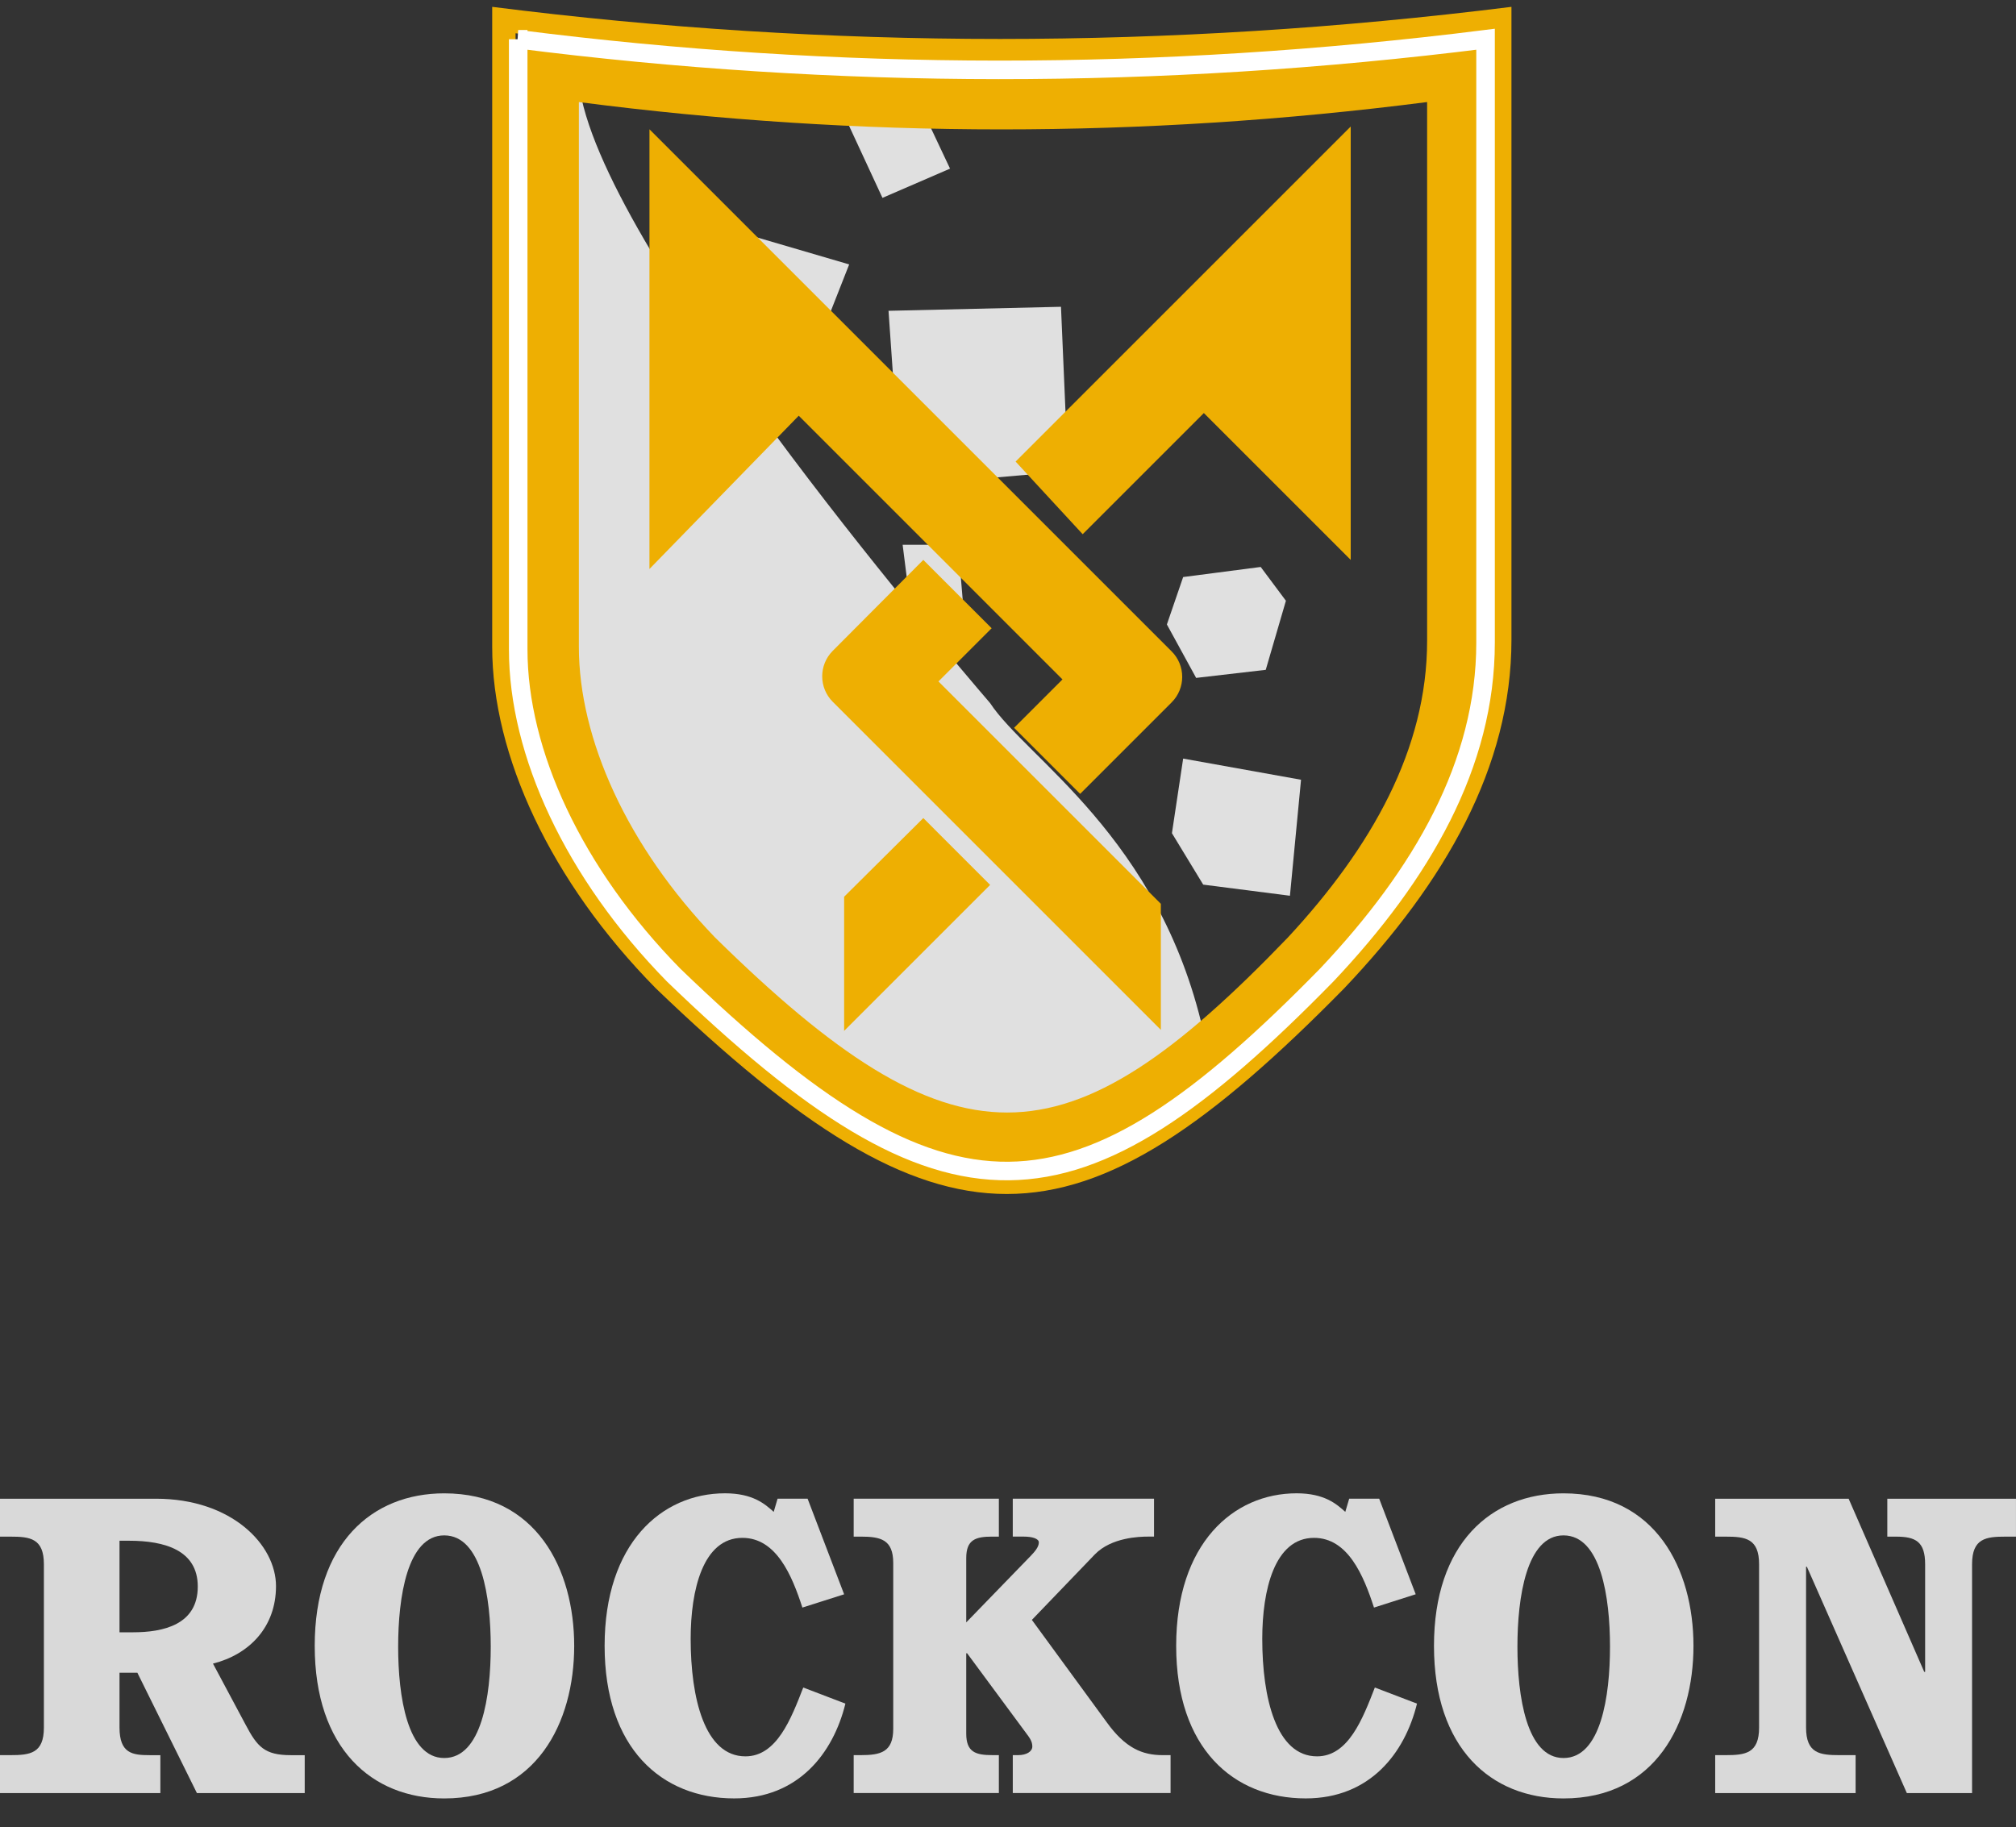
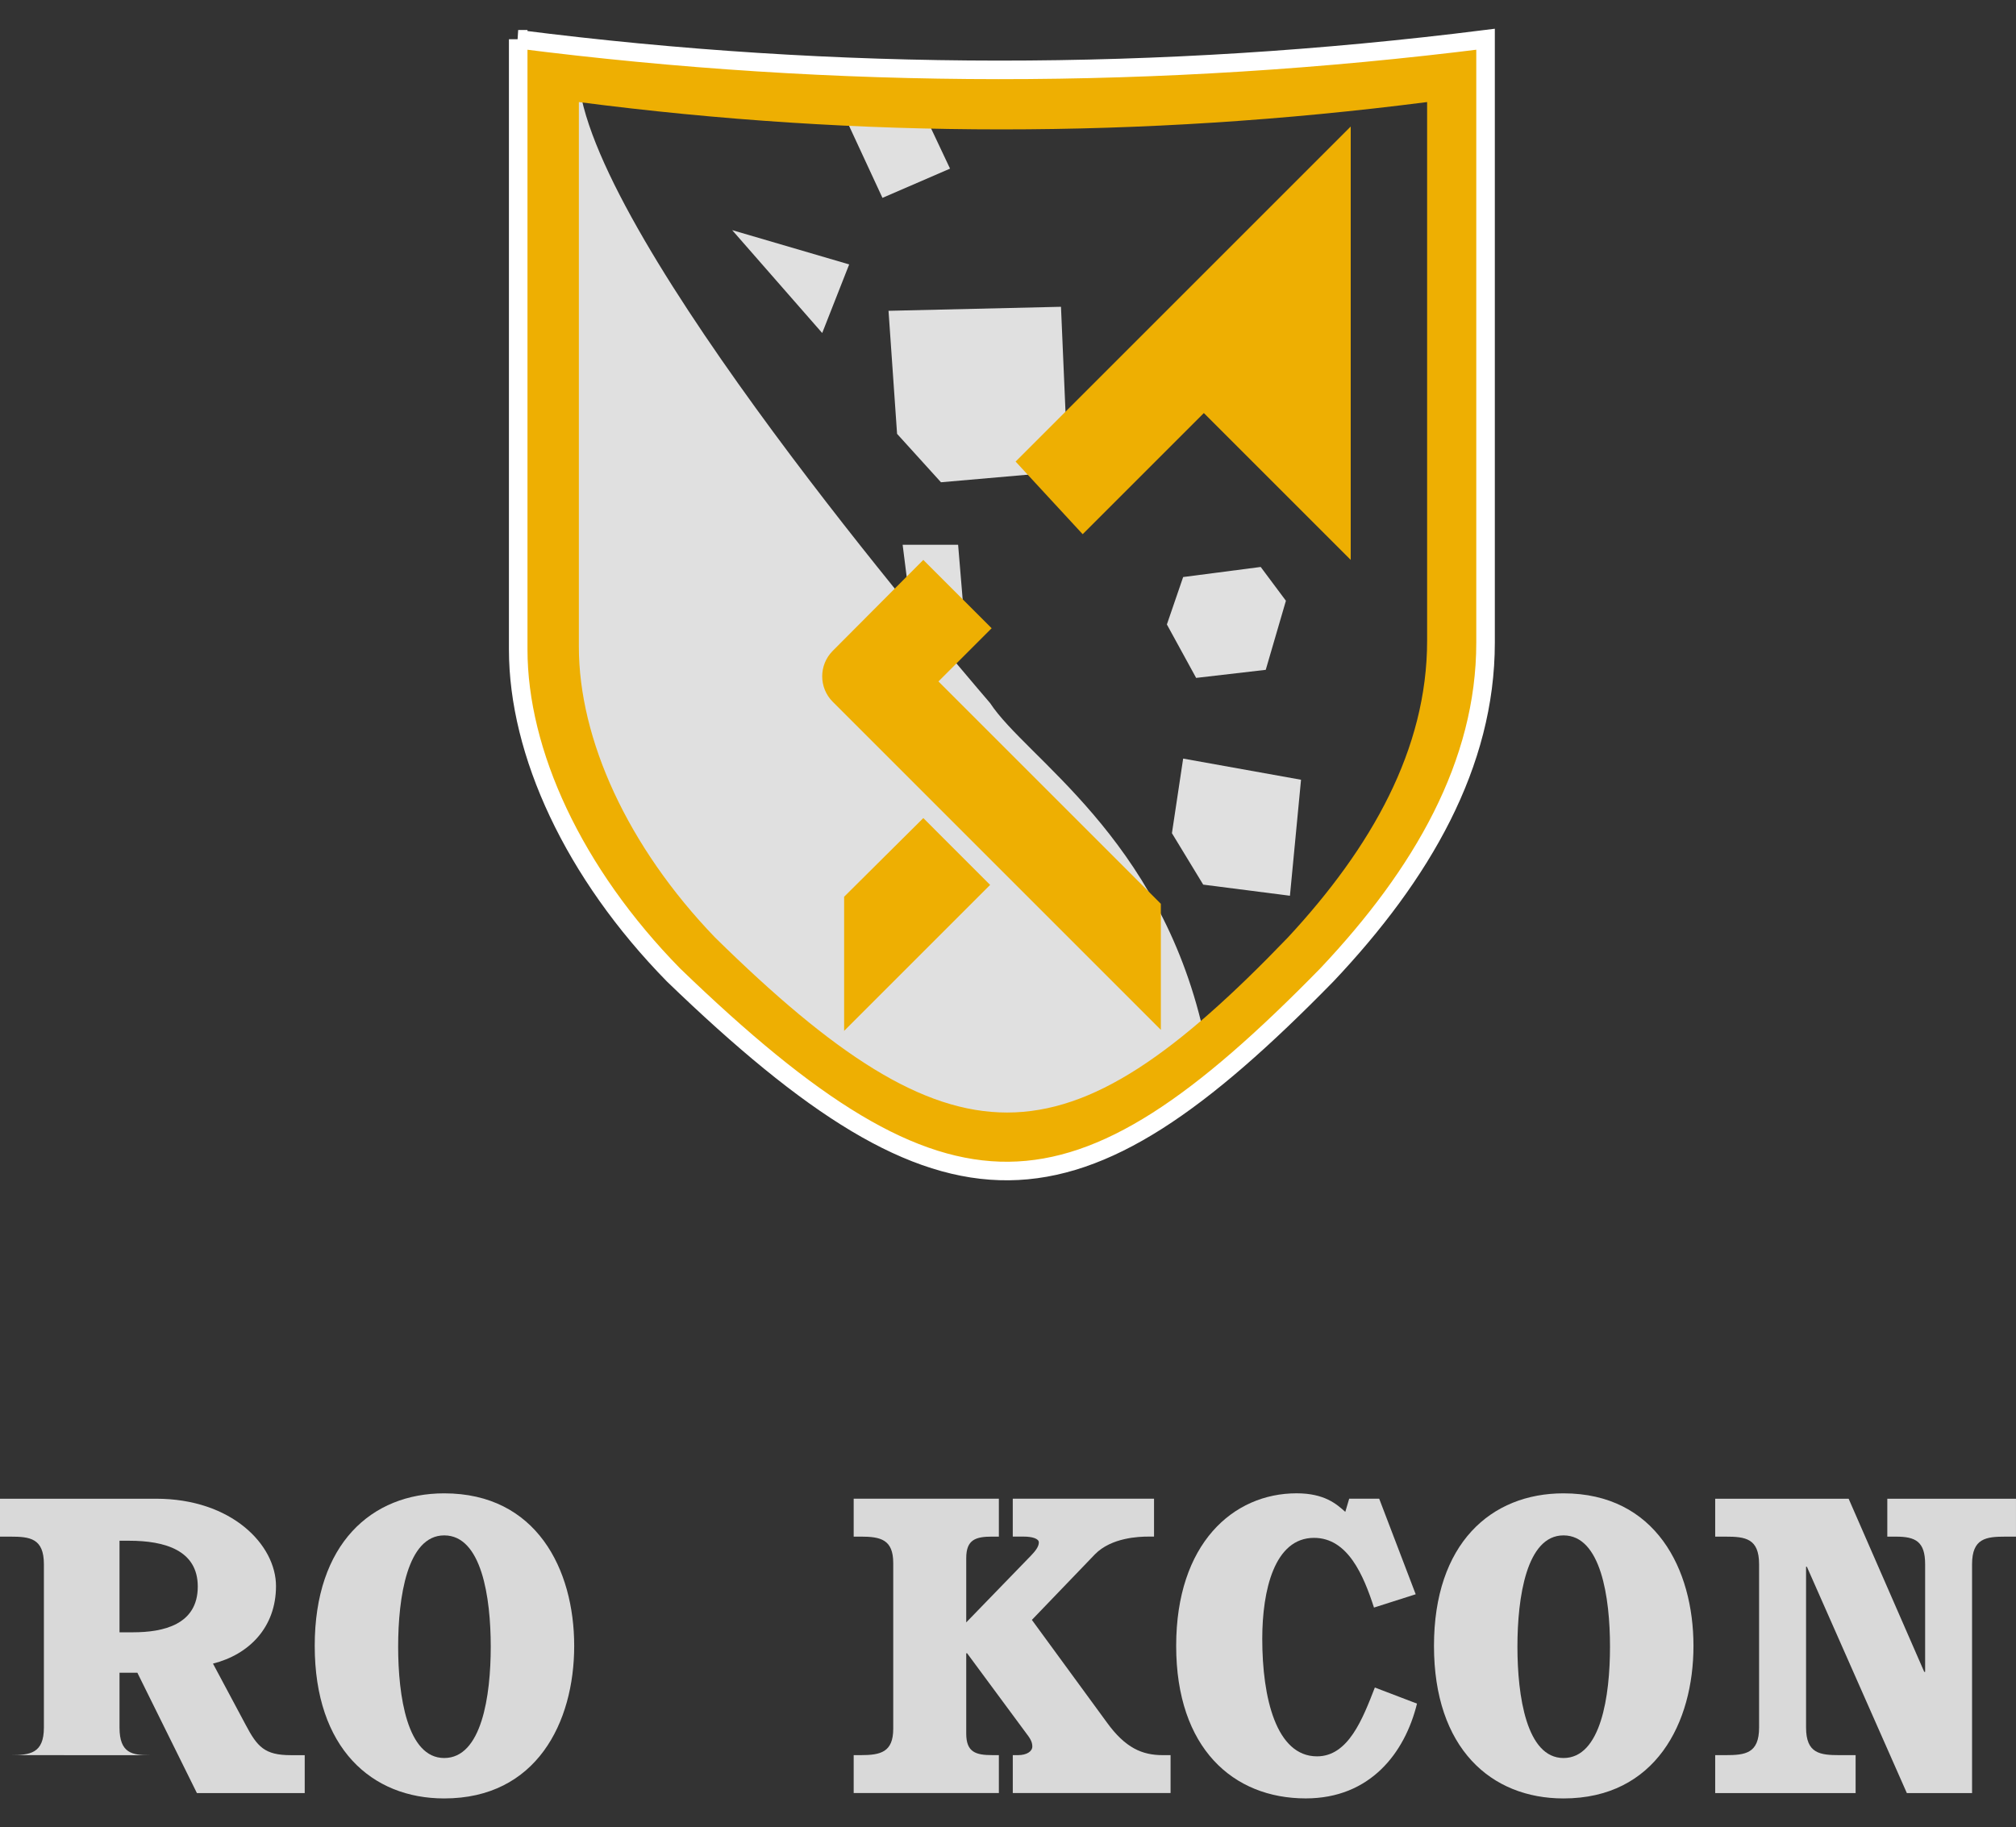
<svg xmlns="http://www.w3.org/2000/svg" xmlns:xlink="http://www.w3.org/1999/xlink" version="1.1" id="图层_1" x="0px" y="0px" width="108.666px" height="98.5px" viewBox="0 0 108.666 98.5" enable-background="new 0 0 108.666 98.5" xml:space="preserve">
  <rect x="0" y="0" width="108.666" height="98.5" fill="#333333" stroke="none" />
  <g>
    <defs>
      <rect id="SVGID_1_" x="-193" y="-346.39" width="595.276" height="841.89" />
    </defs>
    <clipPath id="SVGID_2_">
      <use xlink:href="#SVGID_1_" overflow="visible" />
    </clipPath>
-     <path clip-path="url(#SVGID_2_)" fill="#EEAF02" d="M80.21,1.792v32.696c0,5.911-2.833,11.771-8.662,17.917   c-7.471,7.602-12.479,10.703-17.282,10.703c-2.471,0-5.077-0.841-7.967-2.572c-2.863-1.714-6.061-4.305-10.064-8.151   c-2.657-2.702-4.832-5.752-6.288-8.823c-1.411-2.975-2.157-5.979-2.157-8.687V1.794c8.645,1.04,17.421,1.566,26.111,1.566   C62.599,3.361,71.441,2.833,80.21,1.792 M81.47,0.369C72.215,1.527,63.026,2.1,53.902,2.1c-9.189,0-18.313-0.582-27.372-1.731   v34.505c0,5.836,3.136,12.634,8.819,18.407c7.748,7.447,13.42,11.088,18.917,11.088c5.581,0,10.981-3.753,18.189-11.088   c5.419-5.71,9.015-11.929,9.015-18.792V0.369z" />
    <path clip-path="url(#SVGID_2_)" fill="#E0E0E0" d="M31.202,4.47c1.033,8.699,19.518,30.336,22.168,33.436   c1.953,2.979,9.087,7.174,11.485,17.669l-7.502,5.165l-9.324-1.305l-10.683-8.427L30.06,37.144l-0.272-18.213l0.761-14.244   L31.202,4.47z" />
    <polygon clip-path="url(#SVGID_2_)" fill="#E0E0E0" points="45.5,6.209 47.566,10.667 51.209,9.091 49.85,6.209  " />
    <polygon clip-path="url(#SVGID_2_)" fill="#E0E0E0" points="39.466,12.407 45.772,14.255 44.318,17.953  " />
    <polygon clip-path="url(#SVGID_2_)" fill="#E0E0E0" points="47.893,16.756 57.189,16.539 57.57,25.401 50.72,25.999 48.354,23.389     " />
    <polygon clip-path="url(#SVGID_2_)" fill="#E0E0E0" points="62.897,33.665 63.774,31.109 67.954,30.565 69.313,32.387    68.226,36.111 64.474,36.546  " />
    <polygon clip-path="url(#SVGID_2_)" fill="#E0E0E0" points="63.774,40.896 70.128,42.037 69.53,48.29 64.855,47.691 63.169,44.918     " />
    <polygon clip-path="url(#SVGID_2_)" fill="#E0E0E0" points="48.654,29.37 51.644,29.37 51.916,32.628 49.034,32.387  " />
    <path clip-path="url(#SVGID_2_)" fill="#EEAF02" d="M76.924,5.502v29.042c0,5.841-2.993,11.134-7.503,15.995   c-5.998,6.243-10.493,9.438-15.137,9.438c-4.575,0-9.295-3.099-15.743-9.438c-4.729-4.913-7.339-10.7-7.339-15.667V5.502   c7.539,0.979,15.132,1.474,22.78,1.474C61.575,6.977,69.222,6.489,76.924,5.502 M28.32,2.223v3.28v29.37   c0,5.85,2.969,12.289,8.145,17.667l0.028,0.028l0.028,0.028c7.416,7.291,12.562,10.265,17.763,10.265   c2.835,0,5.655-0.928,8.621-2.836c2.504-1.612,5.236-3.991,8.595-7.487l0.018-0.018l0.017-0.019c5.566-6,8.271-11.873,8.271-17.955   V5.502V2.229l-3.247,0.416C69.04,3.607,61.444,4.095,53.981,4.095c-7.461,0-15-0.488-22.409-1.45L28.32,2.223z" />
    <path clip-path="url(#SVGID_2_)" fill="none" stroke="#FFFFFF" stroke-miterlimit="10" d="M27.931,2.116   c17.134,2.186,34.512,2.217,52.143,0v32.529c0,6.542-3.413,12.471-8.556,17.915c-13.578,13.88-20.398,14.308-35.216,0   c-5.394-5.503-8.37-11.984-8.37-17.548V2.116z" />
-     <path clip-path="url(#SVGID_2_)" fill="#EEAF02" d="M35.007,30.674V6.97l28.147,28.147c0.759,0.759,0.759,1.989,0,2.748   l-4.933,4.933l-3.561-3.561l2.609-2.609L43.054,22.411L35.007,30.674z" />
    <polygon clip-path="url(#SVGID_2_)" fill="#EEAF02" points="49.768,44.103 53.37,47.705 45.5,55.575 45.5,48.344  " />
    <polygon clip-path="url(#SVGID_2_)" fill="#EEAF02" points="54.743,24.884 72.806,6.821 72.806,30.185 64.889,22.268    58.358,28.799  " />
    <path clip-path="url(#SVGID_2_)" fill="#EEAF02" d="M49.768,30.185l3.684,3.684l-2.868,2.868l11.988,11.988v6.796L44.887,37.835   c-0.757-0.758-0.759-1.985-0.003-2.745L49.768,30.185z" />
  </g>
  <g>
-     <path fill="#D9D9D9" d="M0,94.621h0.562c1.055,0,1.804-0.09,1.804-1.488V84.33c0-1.399-0.749-1.489-1.804-1.489H0v-2.044h8.411   c4.078,0,6.466,2.487,6.466,4.711c0,2.223-1.452,3.688-3.397,4.178l1.758,3.292c0.631,1.198,1.03,1.644,2.437,1.644h0.75v2.044   h-5.811l-3.21-6.489H6.442v2.957c0,1.398,0.704,1.488,1.617,1.488h0.585v2.044H0V94.621z M7.169,87.998   c1.617,0,3.491-0.4,3.491-2.466c0-1.96-1.781-2.47-3.703-2.47H6.442v4.936H7.169z" />
+     <path fill="#D9D9D9" d="M0,94.621h0.562c1.055,0,1.804-0.09,1.804-1.488V84.33c0-1.399-0.749-1.489-1.804-1.489H0v-2.044h8.411   c4.078,0,6.466,2.487,6.466,4.711c0,2.223-1.452,3.688-3.397,4.178l1.758,3.292c0.631,1.198,1.03,1.644,2.437,1.644h0.75v2.044   h-5.811l-3.21-6.489H6.442v2.957c0,1.398,0.704,1.488,1.617,1.488h0.585H0V94.621z M7.169,87.998   c1.617,0,3.491-0.4,3.491-2.466c0-1.96-1.781-2.47-3.703-2.47H6.442v4.936H7.169z" />
    <path fill="#D9D9D9" d="M23.944,80.507c4.968,0,7.006,4.09,7.006,8.224c0,4.136-2.038,8.224-7.006,8.224   c-3.912,0-6.98-2.711-6.98-8.224C16.963,83.22,20.032,80.507,23.944,80.507z M23.944,94.776c2.016,0,2.508-3.333,2.508-6.001   c0-2.667-0.493-6.001-2.508-6.001c-1.991,0-2.483,3.334-2.483,6.001C21.461,91.443,21.953,94.776,23.944,94.776z" />
-     <path fill="#D9D9D9" d="M43.25,86.665c-0.561-1.734-1.405-3.758-3.234-3.758c-2.131,0-2.788,2.822-2.788,5.444   c0,3.179,0.75,6.335,2.952,6.335c1.688,0,2.46-2.021,3.117-3.711l2.272,0.868c-0.656,2.667-2.53,5.11-5.997,5.11   c-3.914,0-6.982-2.711-6.982-8.224c0-5.511,3.068-8.224,6.489-8.224c1.5,0,2.156,0.578,2.625,1.001l0.209-0.711h1.618L45.5,85.95   L43.25,86.665z" />
    <path fill="#D9D9D9" d="M46.015,94.621h0.374c1.078,0,1.758-0.158,1.758-1.423v-8.935c0-1.268-0.68-1.423-1.758-1.423h-0.374   v-2.044h7.826v2.044h-0.353c-0.89,0-1.406,0.155-1.406,1.157v3.468l3.492-3.603c0.212-0.223,0.421-0.467,0.421-0.71   c0-0.201-0.351-0.313-0.82-0.313h-0.585v-2.044h7.614v2.044h-0.304c-0.493,0-1.992,0.046-2.882,0.956L55.62,87.33l4.031,5.513   c1.008,1.4,1.921,1.778,3.023,1.778h0.422v2.044h-8.505v-2.044h0.28c0.47,0,0.773-0.2,0.773-0.467s-0.14-0.467-0.329-0.713   l-3.185-4.311h-0.048v4.333c0,0.999,0.516,1.157,1.406,1.157h0.353v2.044h-7.826V94.621z" />
    <path fill="#D9D9D9" d="M74.06,86.665c-0.562-1.734-1.406-3.758-3.232-3.758c-2.132,0-2.79,2.822-2.79,5.444   c0,3.179,0.75,6.335,2.952,6.335c1.688,0,2.46-2.021,3.117-3.711l2.272,0.868c-0.656,2.667-2.53,5.11-5.998,5.11   c-3.913,0-6.983-2.711-6.983-8.224c0-5.511,3.07-8.224,6.492-8.224c1.498,0,2.155,0.578,2.624,1.001l0.21-0.711h1.617l1.968,5.153   L74.06,86.665z" />
    <path fill="#D9D9D9" d="M84.275,80.507c4.968,0,7.006,4.09,7.006,8.224c0,4.136-2.038,8.224-7.006,8.224   c-3.913,0-6.981-2.711-6.981-8.224C77.294,83.22,80.362,80.507,84.275,80.507z M84.275,94.776c2.015,0,2.507-3.333,2.507-6.001   c0-2.667-0.493-6.001-2.507-6.001c-1.992,0-2.483,3.334-2.483,6.001C81.792,91.443,82.284,94.776,84.275,94.776z" />
    <path fill="#D9D9D9" d="M92.452,94.621h0.563c1.054,0,1.803-0.09,1.803-1.488V84.33c0-1.399-0.749-1.489-1.803-1.489h-0.563v-2.044   h7.193l4.075,9.335h0.048V84.33c0-1.222-0.515-1.489-1.568-1.489h-0.471v-2.044h6.936v2.044h-0.563   c-1.054,0-1.804,0.09-1.804,1.489v12.335h-3.516l-5.388-12.201H97.35v8.669c0,1.398,0.749,1.488,1.803,1.488h0.868v2.044h-7.569   V94.621z" />
  </g>
</svg>